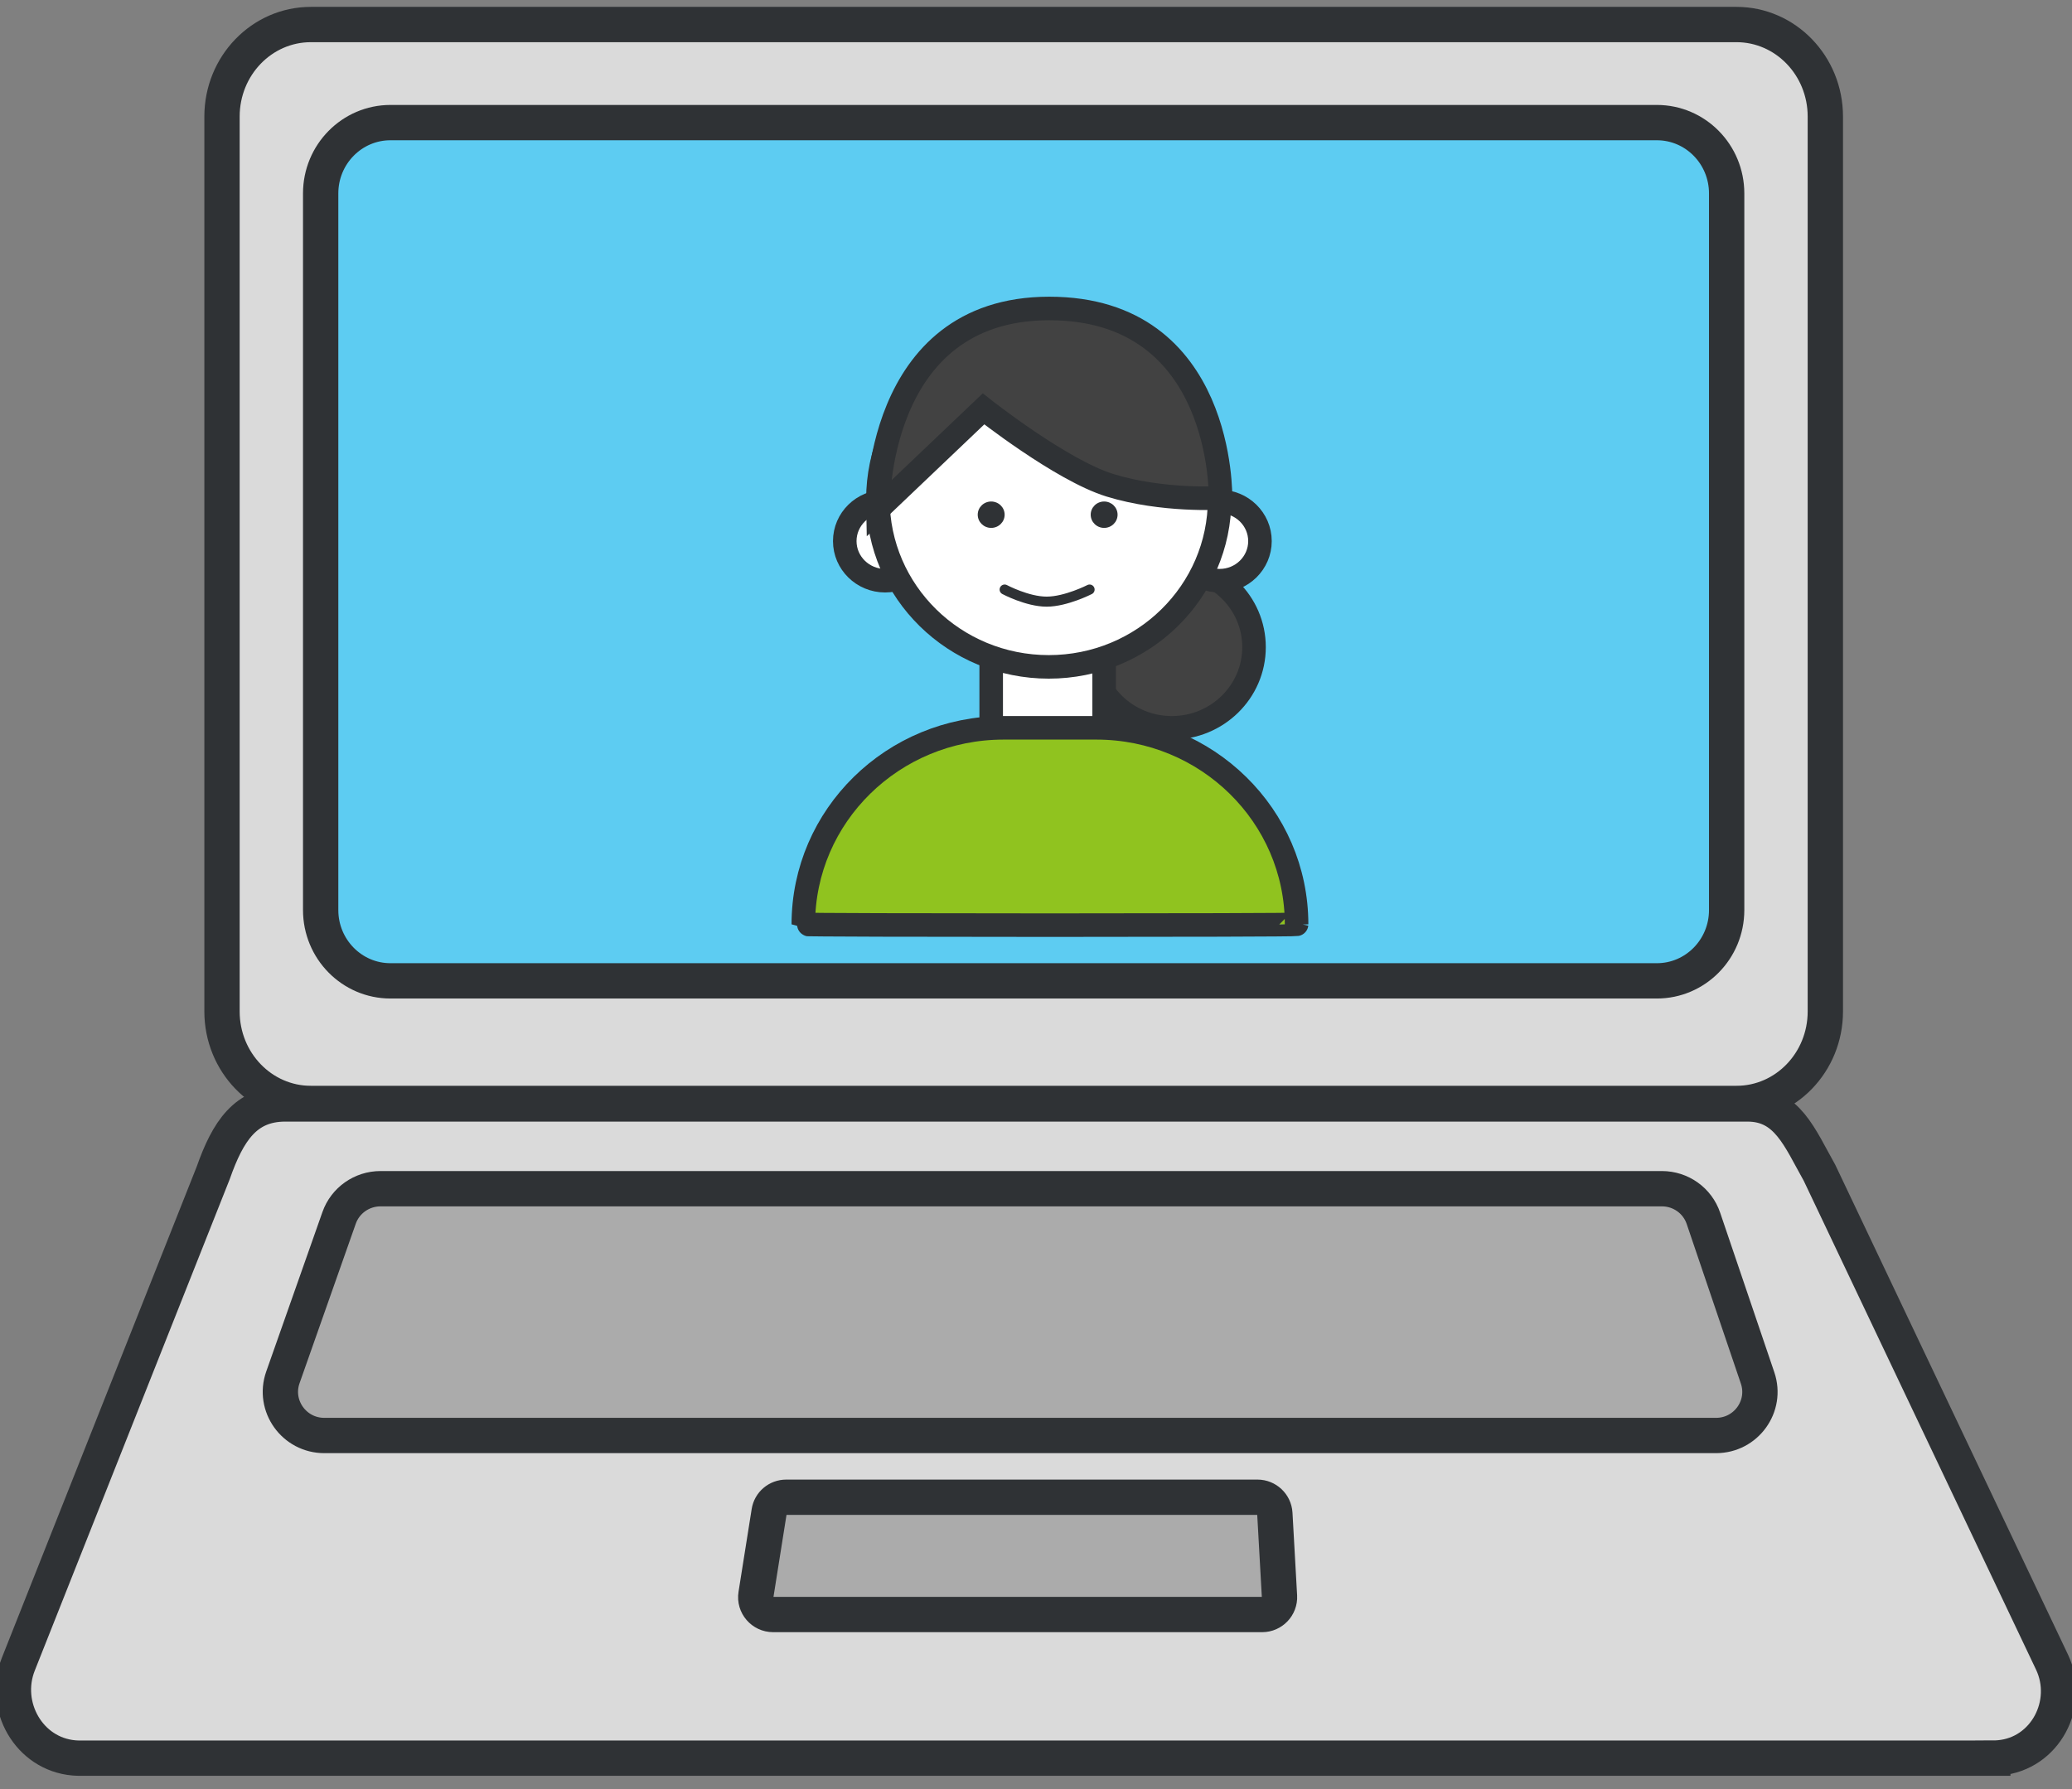
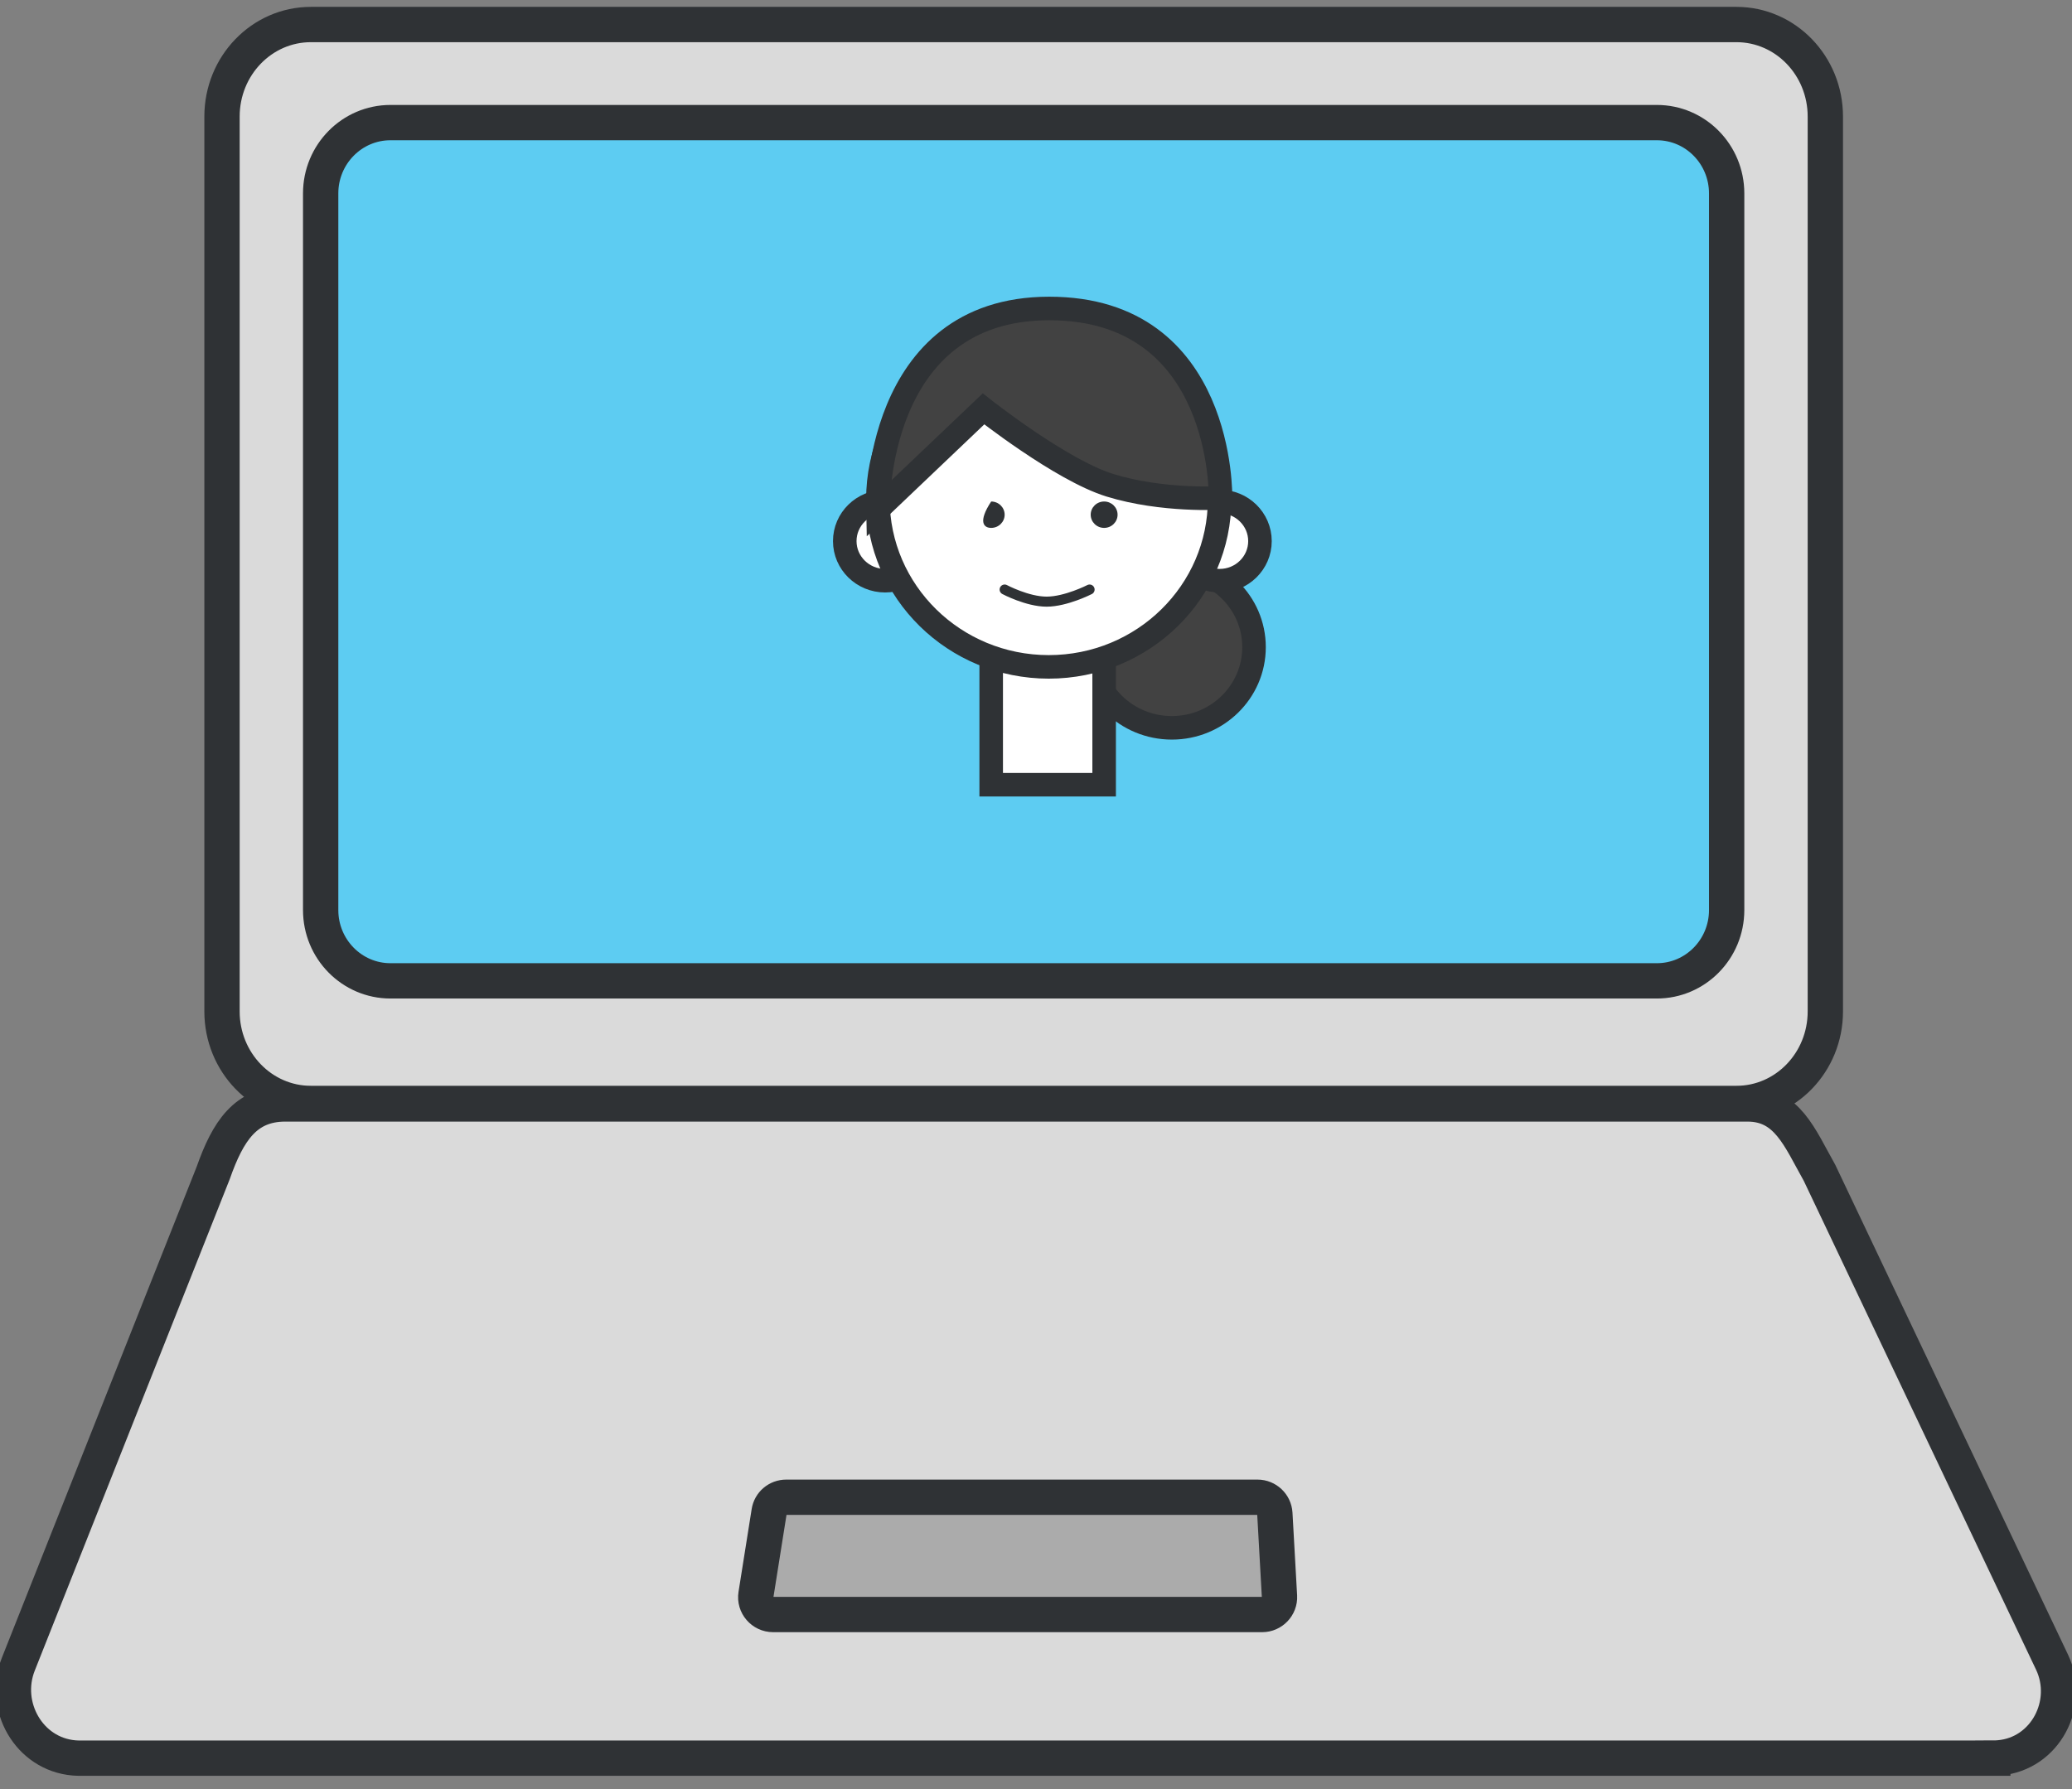
<svg xmlns="http://www.w3.org/2000/svg" width="88" height="76" viewBox="0 0 88 76" fill="none">
  <rect x="0" y="0" width="88" height="76" fill="#808080" stroke="none" />
  <g clip-path="url(#clip0_475_1523)">
    <path d="M73.75 1.042H13.203C11.118 1.042 9.429 2.792 9.429 4.951V42.966C9.429 45.125 11.118 46.875 13.203 46.875H73.75C75.834 46.875 77.524 45.125 77.524 42.966V4.951C77.524 2.792 75.834 1.042 73.75 1.042Z" fill="#DADADA" stroke="#2F3235" stroke-width="1.5" stroke-miterlimit="10" />
    <path d="M84.637 74.687H3.416C3.321 74.687 3.23 74.684 3.139 74.676C1.226 74.51 0.076 72.468 0.778 70.695L9.056 49.824C9.679 48.054 10.426 46.896 12.115 46.896H74.218C75.907 46.896 76.431 48.322 77.278 49.824L87.15 70.604C87.985 72.363 86.865 74.502 84.914 74.672C84.823 74.68 84.728 74.684 84.637 74.684V74.687Z" fill="#DADADA" stroke="#2F3235" stroke-width="1.5" stroke-miterlimit="10" />
    <path d="M70.368 5.208H16.584C14.947 5.208 13.619 6.555 13.619 8.216V38.659C13.619 40.32 14.947 41.667 16.584 41.667H70.368C72.006 41.667 73.333 40.32 73.333 38.659V8.216C73.333 6.555 72.006 5.208 70.368 5.208Z" fill="#5DCCF2" stroke="#2F3235" stroke-width="1.5" stroke-miterlimit="10" />
-     <path d="M72.882 60.98H13.774C12.491 60.98 11.592 59.72 12.013 58.516L14.401 51.738C14.662 50.994 15.368 50.496 16.162 50.496H70.582C71.383 50.496 72.093 51.002 72.347 51.757L74.647 58.535C75.054 59.735 74.158 60.98 72.882 60.98Z" fill="#ABABAB" stroke="#2F3235" stroke-width="1.5" stroke-miterlimit="10" />
    <path d="M53.605 68.585H32.835C32.384 68.585 32.035 68.181 32.107 67.736L32.665 64.222C32.721 63.863 33.029 63.603 33.393 63.603H53.407C53.798 63.603 54.121 63.909 54.144 64.297L54.341 67.811C54.364 68.23 54.026 68.585 53.605 68.585Z" fill="#ABABAB" stroke="#2F3235" stroke-width="1.5" stroke-miterlimit="10" />
    <g clip-path="url(#clip1_475_1523)">
      <path d="M49.77 30.918C51.697 30.918 53.26 29.384 53.26 27.491C53.26 25.598 51.697 24.064 49.77 24.064C47.842 24.064 46.279 25.598 46.279 27.491C46.279 29.384 47.842 30.918 49.77 30.918Z" fill="#424242" stroke="#2F3235" stroke-miterlimit="10" />
      <path d="M46.894 26.953H42.097V33.335H46.894V26.953Z" fill="white" stroke="#2F3235" stroke-miterlimit="10" />
      <path d="M37.592 24.668C38.538 24.668 39.305 23.915 39.305 22.986C39.305 22.057 38.538 21.304 37.592 21.304C36.645 21.304 35.878 22.057 35.878 22.986C35.878 23.915 36.645 24.668 37.592 24.668Z" fill="white" stroke="#2F3235" stroke-miterlimit="10" />
      <path d="M51.799 24.668C52.745 24.668 53.512 23.915 53.512 22.986C53.512 22.057 52.745 21.304 51.799 21.304C50.852 21.304 50.085 22.057 50.085 22.986C50.085 23.915 50.852 24.668 51.799 24.668Z" fill="white" stroke="#2F3235" stroke-miterlimit="10" />
      <path d="M44.542 28.329C48.55 28.329 51.799 25.139 51.799 21.205C51.799 17.27 48.55 14.081 44.542 14.081C40.535 14.081 37.286 17.27 37.286 21.205C37.286 25.139 40.535 28.329 44.542 28.329Z" fill="white" stroke="#2F3235" stroke-miterlimit="10" />
-       <path d="M34.118 39.265C34.118 34.654 37.924 30.918 42.621 30.918H46.565C51.261 30.918 55.067 34.654 55.067 39.265C55.067 39.312 34.118 39.312 34.118 39.265Z" fill="#90C31F" stroke="#2F3235" stroke-miterlimit="10" />
      <path d="M41.771 17.369C41.771 17.369 45.063 19.971 47.139 20.614C49.373 21.304 51.836 21.152 51.836 21.152C51.836 21.152 52.014 13.104 44.562 13.104C37.111 13.104 37.289 21.637 37.289 21.637L41.771 17.369Z" fill="#424242" stroke="#2F3235" stroke-miterlimit="10" />
-       <path d="M42.096 22.425C42.412 22.425 42.668 22.174 42.668 21.864C42.668 21.555 42.412 21.304 42.096 21.304C41.781 21.304 41.525 21.555 41.525 21.864C41.525 22.174 41.781 22.425 42.096 22.425Z" fill="#2F3235" />
+       <path d="M42.096 22.425C42.412 22.425 42.668 22.174 42.668 21.864C42.668 21.555 42.412 21.304 42.096 21.304C41.525 22.174 41.781 22.425 42.096 22.425Z" fill="#2F3235" />
      <path d="M46.894 22.425C47.209 22.425 47.465 22.174 47.465 21.864C47.465 21.555 47.209 21.304 46.894 21.304C46.578 21.304 46.323 21.555 46.323 21.864C46.323 22.174 46.578 22.425 46.894 22.425Z" fill="#2F3235" />
      <path d="M42.668 25.044C42.668 25.044 43.632 25.558 44.452 25.558C45.272 25.558 46.276 25.044 46.276 25.044" stroke="#2F3235" stroke-width="0.427" stroke-miterlimit="10" stroke-linecap="round" />
    </g>
  </g>
  <defs>
    <clipPath id="clip0_475_1523">
      <rect width="88" height="76" fill="white" />
    </clipPath>
    <clipPath id="clip1_475_1523">
      <rect width="23" height="28" fill="white" transform="translate(33 12)" />
    </clipPath>
  </defs>
</svg>